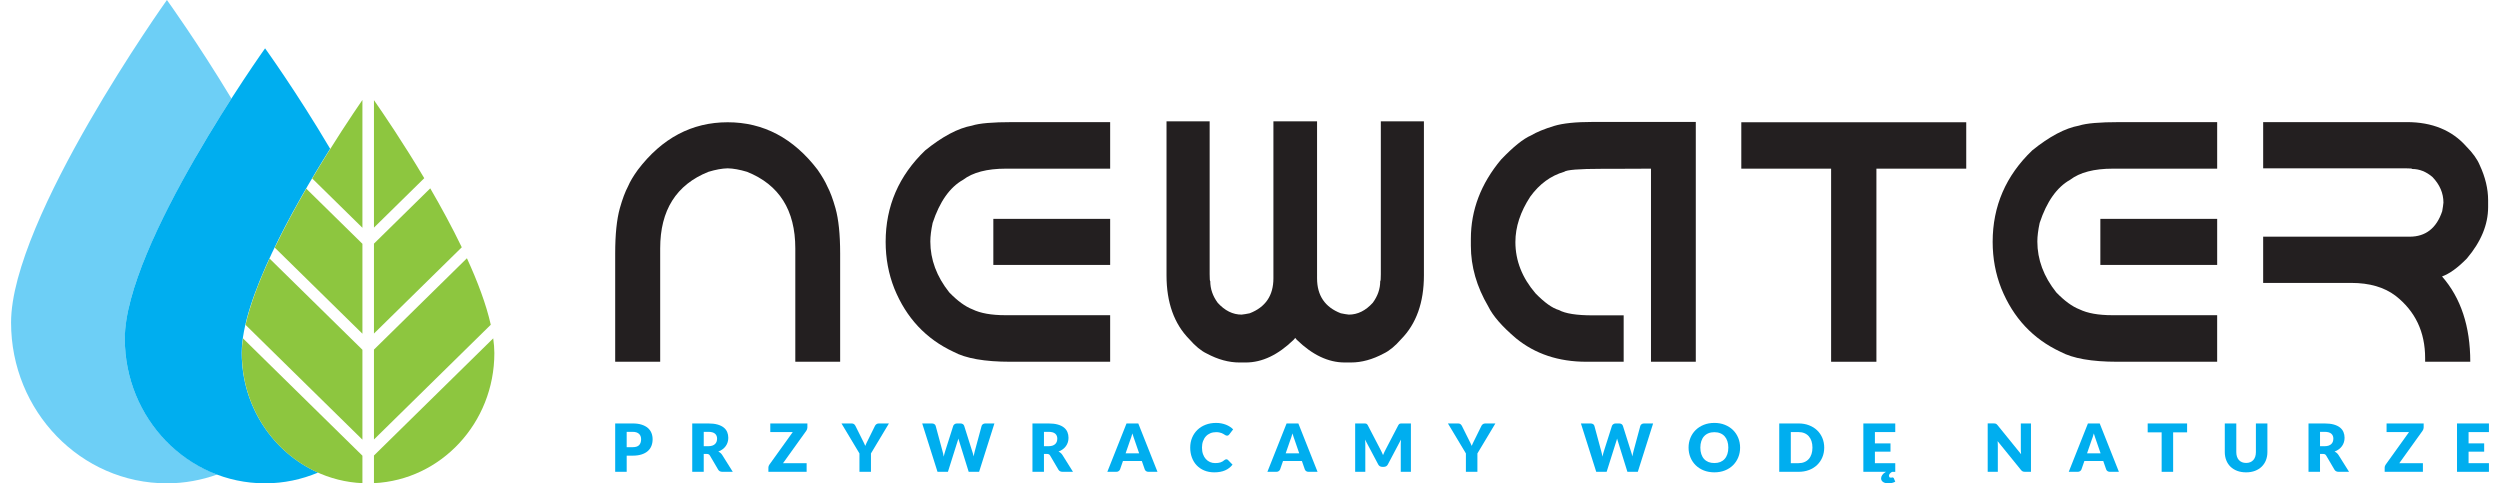
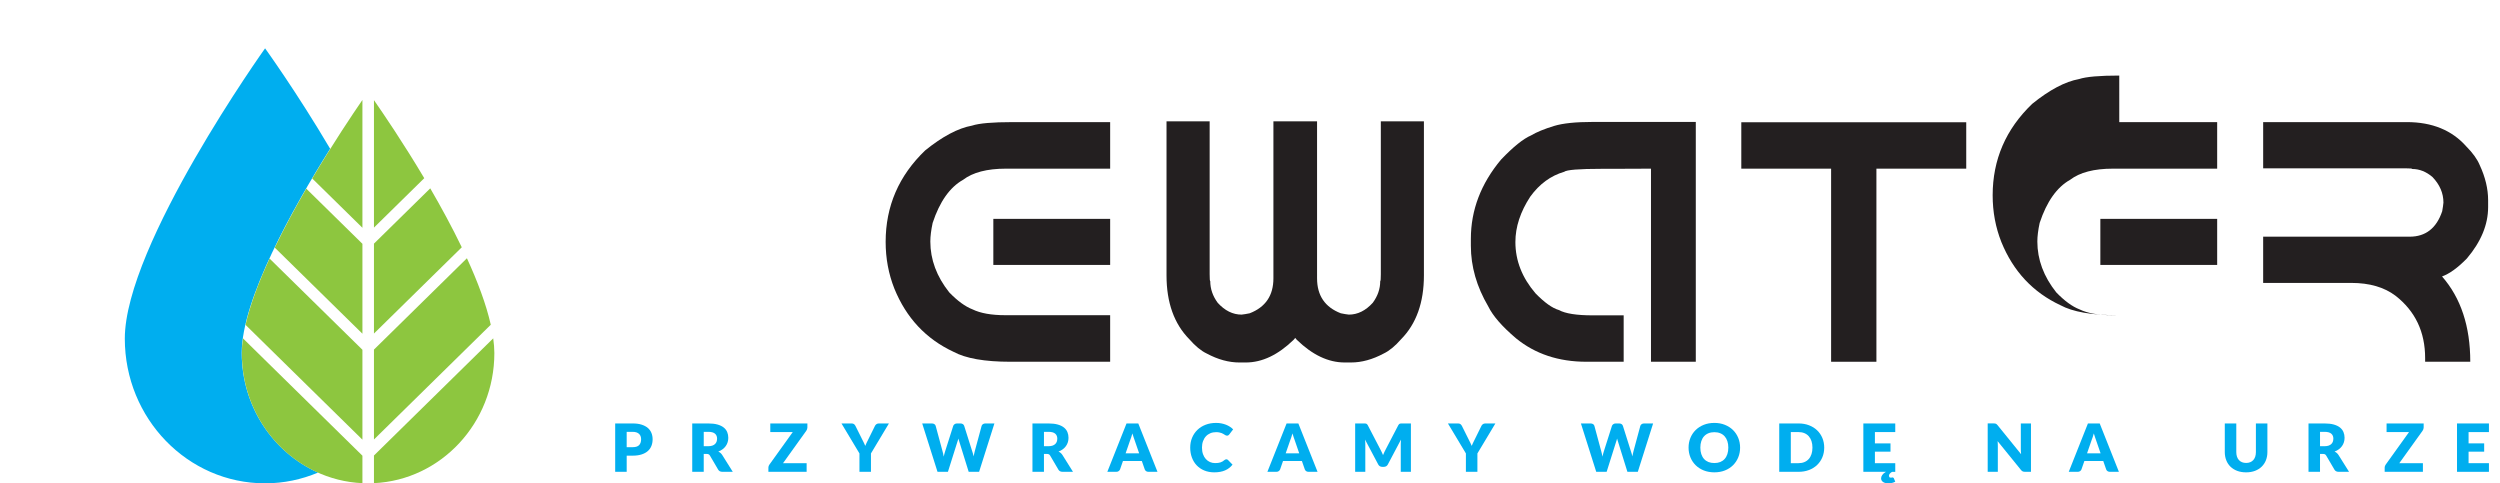
<svg xmlns="http://www.w3.org/2000/svg" id="Layer_1" version="1.1" viewBox="0 0 300 58.518" with="300" height="58">
-   <path d="M26.682,11.935C22.564,5.117,18.87,0,18.87,0,18.87,0,0,26.458,0,39.051c0,10.75,8.456,19.467,18.87,19.467,2.139,0,4.184-.39,6.098-1.069-6.521-2.445-11.192-8.877-11.192-16.451,0-7.723,7.881-21.233,12.906-29.062" fill="#6dcff6" />
  <path d="M38.632,18.011c-4.032-6.834-7.878-12.159-7.878-12.159,0,0-16.982,23.813-16.982,35.146,0,9.676,7.608,17.52,16.982,17.52,2.272,0,4.436-.469,6.417-1.304-5.435-2.417-9.244-7.989-9.244-14.484s6.202-17.55,10.705-24.719" fill="#00aeef" />
  <path d="M42.539,27.577v-15.475c-1.136,1.649-3.541,5.223-6.078,9.505l6.078,5.97h0ZM31.925,29.978l10.615,10.425v-10.885l-6.8-6.678c-1.319,2.278-2.641,4.711-3.815,7.138M58.376,40.964l-14.44,14.184v3.349c8.11-.382,14.577-7.286,14.577-15.749,0-.564-.053-1.165-.138-1.785M28.387,39.329l14.152,13.901v-10.884l-11.242-11.042c-1.298,2.82-2.351,5.582-2.911,8.026M27.94,42.749c0,8.473,6.48,15.379,14.599,15.75v-3.328l-14.459-14.202c-.087.622-.14,1.22-.14,1.78M50.751,22.803l-6.815,6.694v10.885l10.632-10.443c-1.173-2.431-2.497-4.862-3.817-7.136M43.936,12.125v15.431l6.09-5.983c-2.532-4.255-4.939-7.795-6.09-9.448M55.192,31.267l-11.256,11.058v10.884l14.143-13.892c-.552-2.467-1.596-5.235-2.887-8.05" fill="#8dc63f" />
  <path d="M118.925,26.501h14.144v5.578h-14.144v-5.578h0ZM121.217,14.783h11.852v5.637h-12.624c-2.277,0-4.006.451-5.184,1.35-1.602.899-2.83,2.638-3.682,5.215-.188.872-.282,1.625-.282,2.255,0,2.189.765,4.242,2.292,6.161,1.001,1.034,1.942,1.719,2.818,2.055.963.469,2.285.705,3.963.705h12.698v5.637h-12.096c-3.094,0-5.386-.403-6.876-1.208-3.33-1.556-5.716-4.108-7.156-7.652-.702-1.771-1.053-3.657-1.053-5.657,0-4.323,1.597-8.015,4.79-11.074,2.091-1.692,3.982-2.692,5.673-3,.864-.283,2.485-.423,4.865-.423" fill="#231f20" />
  <path d="M191.465,14.763h12.508v29.035h-5.426v-23.378l-4.847.02h-1.164c-2.703,0-4.207.122-4.508.363-1.616.471-2.981,1.47-4.093,3-1.203,1.84-1.804,3.672-1.804,5.497,0,2.255.814,4.329,2.441,6.222,1.089,1.115,2.029,1.786,2.818,2.013.789.43,2.147.645,4.076.645h3.774v5.618h-4.526c-3.357,0-6.193-.947-8.509-2.839-1.678-1.422-2.799-2.711-3.362-3.865-1.403-2.39-2.103-4.833-2.103-7.33v-.845c0-3.49,1.22-6.691,3.661-9.604,1.478-1.544,2.688-2.518,3.627-2.92.677-.404,1.609-.787,2.798-1.149,1.064-.322,2.612-.482,4.64-.482" fill="#231f20" />
  <polygon points="209.483 14.802 209.483 20.42 220.356 20.42 220.356 43.798 225.841 43.798 225.841 20.42 236.716 20.42 236.716 14.802 209.483 14.802 209.483 14.802" fill="#231f20" />
-   <path d="M252.953,26.501h14.144v5.578h-14.144v-5.578h0ZM255.245,14.783h11.852v5.637h-12.623c-2.279,0-4.007.451-5.183,1.35-1.603.899-2.83,2.638-3.683,5.215-.189.872-.282,1.625-.282,2.255,0,2.189.765,4.242,2.292,6.161,1.001,1.034,1.941,1.719,2.817,2.055.964.469,2.285.705,3.963.705h12.698v5.637h-12.096c-3.094,0-5.385-.403-6.875-1.208-3.33-1.556-5.716-4.108-7.156-7.652-.702-1.771-1.053-3.657-1.053-5.657,0-4.323,1.597-8.015,4.791-11.074,2.092-1.692,3.982-2.692,5.673-3,.862-.283,2.485-.423,4.864-.423" fill="#231f20" />
+   <path d="M252.953,26.501h14.144v5.578h-14.144v-5.578h0ZM255.245,14.783h11.852v5.637h-12.623c-2.279,0-4.007.451-5.183,1.35-1.603.899-2.83,2.638-3.683,5.215-.189.872-.282,1.625-.282,2.255,0,2.189.765,4.242,2.292,6.161,1.001,1.034,1.941,1.719,2.817,2.055.964.469,2.285.705,3.963.705h12.698h-12.096c-3.094,0-5.385-.403-6.875-1.208-3.33-1.556-5.716-4.108-7.156-7.652-.702-1.771-1.053-3.657-1.053-5.657,0-4.323,1.597-8.015,4.791-11.074,2.092-1.692,3.982-2.692,5.673-3,.862-.283,2.485-.423,4.864-.423" fill="#231f20" />
  <path d="M272.664,14.783h17.394c3.068,0,5.473.986,7.214,2.96.776.779,1.314,1.53,1.615,2.255.675,1.45,1.014,2.866,1.014,4.248v.826c0,2.122-.858,4.195-2.573,6.223-1.103,1.126-2.103,1.851-3.006,2.175,2.279,2.604,3.418,6.047,3.418,10.328h-5.465v-.443c0-3.168-1.196-5.684-3.588-7.551-1.365-1.033-3.149-1.551-5.354-1.551h-10.669v-5.597h17.733c1.939,0,3.255-1.028,3.944-3.081.074-.416.126-.766.15-1.047,0-1.14-.444-2.175-1.333-3.102-.763-.645-1.578-.966-2.441-.966,0-.053-.264-.08-.789-.08h-17.263v-5.597h0Z" fill="#231f20" />
  <path d="M165.839,14.692v18.505c0,.565-.024.846-.074.846,0,.927-.3,1.799-.902,2.617-.865.953-1.83,1.43-2.893,1.43-.264-.026-.589-.08-.977-.161-1.917-.738-2.874-2.149-2.874-4.228V14.692h-5.222s-.062,0-.062,0v19.009c0,2.08-.958,3.49-2.874,4.229-.388.08-.714.134-.978.161-1.062,0-2.028-.477-2.892-1.43-.602-.818-.902-1.691-.902-2.617-.051,0-.074-.282-.074-.846V14.692h-5.222v18.646c0,3.288.92,5.866,2.76,7.732.727.832,1.427,1.409,2.103,1.73,1.352.725,2.674,1.087,3.964,1.087h.769c1.979,0,3.914-.919,5.805-2.757.066-.074.118-.144.18-.218.063.073.114.143.18.217,1.89,1.838,3.825,2.757,5.804,2.757h.77c1.29,0,2.611-.362,3.963-1.087.677-.322,1.377-.899,2.103-1.73,1.841-1.867,2.762-4.444,2.762-7.733V14.692h-5.223Z" fill="#231f20" />
-   <path d="M97.655,20.562c.538.779.927,1.442,1.165,1.993.35.658.681,1.543.995,2.659.375,1.341.564,3.168.564,5.476v13.108h-5.43v-13.732c0-4.619-1.946-7.705-5.841-9.263-.89-.267-1.671-.409-2.348-.423-.676.014-1.453.156-2.329.423-3.895,1.558-5.841,4.644-5.841,9.263v13.732h-5.448v-13.108c0-2.308.189-4.135.563-5.476.314-1.115.645-2.001.996-2.659.238-.564.633-1.229,1.184-1.993,2.918-3.839,6.544-5.759,10.876-5.759s7.965,1.92,10.895,5.759" fill="#231f20" />
  <path d="M74.535,54.141h.726c.362,0,.623-.084.781-.253.16-.168.239-.404.239-.708,0-.133-.02-.255-.061-.364-.042-.111-.104-.205-.188-.284-.084-.079-.19-.14-.318-.184-.127-.043-.278-.063-.454-.063h-.726v1.856h0ZM74.535,55.167v1.957h-1.393v-5.856h2.119c.422,0,.786.048,1.088.147.304.098.554.232.749.403.197.171.342.374.435.607.093.233.14.485.14.755,0,.293-.048.56-.144.804-.096.244-.243.454-.44.627-.198.175-.449.311-.753.409-.303.098-.662.147-1.076.147h-.726Z" fill="#00aeef" />
  <path d="M83.862,54.022h.56c.19,0,.353-.024.485-.072.133-.047.242-.112.327-.196.085-.082.147-.179.186-.29.038-.111.058-.231.058-.36,0-.257-.086-.459-.257-.603-.172-.146-.438-.218-.798-.218h-.56v1.738h0ZM83.862,54.957v2.166h-1.392v-5.855h1.952c.435,0,.805.044,1.111.13.306.087.556.208.75.364.193.155.333.339.421.551.088.211.132.441.132.69,0,.191-.026.371-.079.539-.052.169-.13.324-.232.468-.102.143-.23.271-.381.383-.15.112-.322.205-.517.277.093.045.181.101.263.169.081.068.15.149.212.246l1.277,2.037h-1.261c-.234,0-.401-.085-.503-.256l-.997-1.7c-.044-.076-.096-.129-.154-.161-.059-.033-.143-.048-.25-.048h-.354Z" fill="#00aeef" />
  <polygon points="96.412 51.268 96.412 51.758 96.376 51.963 96.279 52.153 93.463 56.078 96.321 56.078 96.321 57.124 91.691 57.124 91.691 56.601 91.724 56.418 91.814 56.251 94.64 52.313 91.921 52.313 91.921 51.268 96.412 51.268 96.412 51.268" fill="#00aeef" />
  <path d="M104.108,54.897v2.228h-1.393v-2.228l-2.175-3.629h1.228c.121,0,.217.027.287.082.072.056.131.126.173.211l.85,1.705c.069.137.131.263.189.378.057.115.108.229.152.342.041-.115.091-.231.148-.347.058-.115.121-.238.186-.372l.841-1.705.067-.105.099-.093.129-.069.158-.025h1.236l-2.175,3.629h0Z" fill="#00aeef" />
  <path d="M110.312,51.268h1.171c.121,0,.221.026.302.081.081.053.134.124.159.212l.825,3.055c.027.099.054.205.082.317.026.112.048.231.062.354.027-.127.057-.245.092-.356.033-.111.063-.217.093-.315l.972-3.055c.025-.075.078-.142.159-.202.082-.061.18-.091.295-.091h.412c.121,0,.22.025.298.078.08.053.133.123.163.215l.964,3.055c.03.094.062.193.095.299.033.106.062.219.086.341.023-.119.044-.231.067-.338.024-.107.048-.208.073-.302l.825-3.055c.022-.077.074-.146.156-.206.083-.058.182-.087.297-.087h1.096l-1.854,5.856h-1.261l-1.129-3.63-.059-.185c-.021-.066-.041-.137-.06-.212-.019.075-.039.146-.06.212l-.061.185-1.144,3.63h-1.262l-1.853-5.856h0Z" fill="#00aeef" />
  <path d="M125.053,54.022h.56c.19,0,.351-.024.485-.072.133-.047.242-.112.327-.196.085-.082.147-.179.186-.29.038-.111.057-.231.057-.36,0-.257-.086-.459-.256-.603-.172-.146-.438-.218-.798-.218h-.56v1.738h0ZM125.053,54.957v2.166h-1.392v-5.855h1.952c.435,0,.805.044,1.11.13.307.087.557.208.751.364.193.155.334.339.421.551.088.211.131.441.131.69,0,.191-.025.371-.078.539-.052.169-.13.324-.232.468-.103.143-.231.271-.381.383-.15.112-.322.205-.517.277.093.045.181.101.262.169.082.068.151.149.213.246l1.276,2.037h-1.261c-.233,0-.401-.085-.502-.256l-.998-1.7c-.044-.076-.095-.129-.153-.161-.06-.033-.143-.048-.25-.048h-.354Z" fill="#00aeef" />
  <path d="M134.941,54.886h1.638l-.552-1.605c-.036-.101-.077-.221-.125-.359-.048-.139-.096-.288-.142-.448-.044.162-.09.314-.137.454-.047.139-.09.26-.131.361l-.552,1.597h0ZM138.797,57.124h-1.079c-.121,0-.219-.028-.299-.082-.078-.055-.132-.125-.162-.211l-.355-1.021h-2.281l-.355,1.021c-.026.075-.081.143-.161.203-.079.06-.176.091-.291.091h-1.088l2.324-5.856h1.425l2.324,5.856h0Z" fill="#00aeef" />
  <path d="M147.14,55.608l.099.018.095.063.551.566c-.242.307-.545.54-.908.697-.364.157-.794.235-1.291.235-.457,0-.865-.075-1.226-.227-.361-.15-.668-.36-.919-.626-.251-.266-.444-.583-.578-.948-.135-.366-.202-.763-.202-1.193,0-.437.077-.837.231-1.203.153-.365.369-.681.644-.946.275-.266.606-.472.99-.62.384-.147.809-.221,1.273-.221.225,0,.437.02.636.059.199.04.385.092.558.16.173.069.333.15.478.246.146.095.276.201.388.315l-.469.616-.107.101c-.042.031-.099.045-.173.045l-.14-.031-.14-.079-.163-.101c-.059-.036-.13-.07-.21-.101-.081-.031-.176-.057-.285-.078-.108-.022-.236-.033-.381-.033-.252,0-.484.043-.692.131-.209.088-.388.212-.537.374-.15.161-.266.359-.35.589-.084.229-.126.488-.126.775,0,.301.042.566.126.8.083.234.198.43.343.588.143.159.311.281.504.364.192.083.398.125.617.125.127,0,.242-.005.346-.019.105-.012.202-.033.291-.062.09-.03.175-.067.256-.114.08-.048.161-.105.245-.176l.107-.065.12-.027h0Z" fill="#00aeef" />
  <path d="M154.321,54.886h1.639l-.552-1.605c-.036-.101-.078-.221-.126-.359-.048-.139-.095-.288-.141-.448-.044.162-.09.314-.137.454-.046.139-.091.26-.13.361l-.553,1.597h0ZM158.177,57.124h-1.08c-.121,0-.219-.028-.298-.082-.078-.055-.132-.125-.163-.211l-.354-1.021h-2.282l-.354,1.021c-.026.075-.082.143-.16.203-.08.06-.177.091-.293.091h-1.087l2.324-5.856h1.425l2.324,5.856h0Z" fill="#00aeef" />
  <path d="M165.961,54.764c.051.11.1.223.146.337.047-.118.096-.232.149-.343.052-.111.105-.22.16-.323l1.541-2.958.085-.118.096-.063.122-.024.158-.004h1.063v5.856h-1.228v-3.368c0-.164.009-.34.024-.53l-1.59,3.01c-.049.094-.116.165-.199.214-.084.047-.18.073-.286.073h-.19c-.107,0-.202-.025-.285-.073-.084-.049-.151-.12-.201-.214l-1.598-3.015c.011.094.019.188.024.28.006.092.009.178.009.256v3.368h-1.228v-5.856h1.063l.158.004.121.024.098.063.085.118,1.544,2.97c.054.101.108.208.159.317" fill="#00aeef" />
  <path d="M177.532,54.897v2.228h-1.393v-2.228l-2.176-3.629h1.228c.121,0,.217.027.288.082.072.056.13.126.173.211l.85,1.705c.069.137.131.263.189.378.058.115.109.229.153.342.04-.115.09-.231.149-.347.057-.115.12-.238.185-.372l.841-1.705.067-.105.099-.093.128-.069.159-.025h1.236l-2.175,3.629h0Z" fill="#00aeef" />
  <path d="M190.064,51.268h1.171c.12,0,.221.026.302.081.082.053.135.124.16.212l.824,3.055c.027.099.054.205.082.317.027.112.049.231.062.354.027-.127.057-.245.092-.356.033-.111.063-.217.094-.315l.971-3.055c.025-.075.078-.142.16-.202.081-.061.179-.091.295-.091h.411c.121,0,.22.025.299.078.078.053.132.123.162.215l.964,3.055c.031.094.062.193.095.299.034.106.062.219.086.341.023-.119.045-.231.068-.338.024-.107.048-.208.072-.302l.824-3.055c.022-.077.074-.146.156-.206.083-.058.182-.087.298-.087h1.095l-1.853,5.856h-1.261l-1.129-3.63-.059-.185c-.021-.066-.041-.137-.059-.212-.02.075-.04.146-.061.212l-.06.185-1.145,3.63h-1.261l-1.854-5.856h0Z" fill="#00aeef" />
  <path d="M207.911,54.193c0-.288-.039-.549-.115-.781-.077-.232-.188-.428-.332-.589-.144-.161-.32-.284-.529-.369-.208-.086-.446-.13-.713-.13-.269,0-.509.044-.719.13-.21.085-.387.208-.531.369-.145.161-.255.357-.332.589-.077.232-.116.493-.116.781,0,.293.039.555.116.786.077.232.187.429.332.589.144.161.321.283.531.369.209.083.449.125.719.125.267,0,.505-.042.713-.125.209-.086.385-.208.529-.369.144-.16.255-.357.332-.589.076-.231.115-.493.115-.786M209.337,54.193c0,.424-.074.817-.224,1.182-.15.364-.362.681-.633.951-.273.27-.599.48-.983.633-.383.152-.808.228-1.275.228s-.893-.076-1.277-.228c-.384-.153-.713-.363-.986-.633-.274-.27-.486-.586-.635-.951-.15-.364-.225-.758-.225-1.182s.075-.817.225-1.182c.15-.364.362-.681.635-.948.273-.267.602-.478.986-.632.384-.153.81-.229,1.277-.229s.892.077,1.275.232c.384.154.71.365.983.633.271.267.483.584.633.95.15.363.224.757.224,1.176" fill="#00aeef" />
  <path d="M218.096,54.193c0-.288-.038-.55-.114-.783-.079-.234-.189-.43-.333-.594-.143-.162-.32-.286-.529-.373-.208-.088-.446-.131-.713-.131h-.93v3.765h.93c.267,0,.506-.043.713-.131.209-.086.386-.211.529-.374.145-.161.255-.359.333-.592.076-.233.114-.496.114-.788M219.521,54.193c0,.424-.075.814-.225,1.172-.15.357-.361.668-.633.929-.272.261-.599.464-.982.61-.382.147-.808.22-1.276.22h-2.33v-5.856h2.33c.468,0,.894.073,1.276.221.383.147.711.351.982.611.272.26.483.568.633.926.15.358.225.748.225,1.167" fill="#00aeef" />
  <path d="M227.818,57.796l.116.076.189.445c-.097.057-.216.104-.359.143-.143.039-.295.058-.457.058-.294,0-.517-.056-.671-.169-.151-.112-.228-.256-.228-.43,0-.136.046-.273.139-.41.092-.137.241-.266.447-.385h-2.735v-5.856h3.864v1.046h-2.464v1.366h1.887v1.004h-1.887v1.395h2.464v1.046h-.38c-.107.056-.198.126-.274.21-.076.085-.112.179-.112.279l.055.155c.036.038.092.058.166.058l.1-.004.061-.009.042-.013.037-.005h0Z" fill="#00aeef" />
  <path d="M240.198,51.276l.111.029.095.063.103.108,2.851,3.517c-.012-.112-.019-.222-.025-.328-.005-.106-.008-.205-.008-.299v-3.099h1.228v5.856h-.724c-.108,0-.198-.016-.273-.047-.073-.033-.145-.092-.214-.178l-2.83-3.489c.007.102.014.203.021.3.005.098.007.189.007.275v3.138h-1.227v-5.856h.733l.152.009h0Z" fill="#00aeef" />
  <path d="M251.343,54.886h1.639l-.553-1.605c-.035-.101-.077-.221-.125-.359-.048-.139-.096-.288-.142-.448-.044.162-.089.314-.136.454-.046.139-.091.26-.132.361l-.551,1.597h0ZM255.199,57.124h-1.08c-.121,0-.219-.028-.298-.082-.078-.055-.133-.125-.163-.211l-.354-1.021h-2.282l-.355,1.021c-.027.075-.081.143-.16.203-.08.06-.177.091-.293.091h-1.087l2.323-5.856h1.426l2.324,5.856h0Z" fill="#00aeef" />
-   <polygon points="258.684 51.268 258.684 52.345 260.374 52.345 260.374 57.124 261.766 57.124 261.766 52.345 263.456 52.345 263.456 51.268 258.684 51.268 258.684 51.268" fill="#00aeef" />
  <path d="M270.599,56.05c.188,0,.354-.03.501-.091.147-.06.271-.146.372-.259.101-.112.179-.249.233-.411.053-.163.081-.347.081-.554v-3.468h1.392v3.468c0,.359-.06.689-.179.99-.12.3-.291.557-.514.775-.223.217-.493.385-.811.507-.319.12-.677.18-1.076.18s-.761-.061-1.079-.18c-.318-.121-.589-.29-.812-.507-.222-.217-.392-.475-.509-.775-.119-.301-.179-.631-.179-.99v-3.468h1.393v3.464c0,.207.027.391.08.552.055.163.132.3.234.414.101.113.226.201.372.261.147.061.314.091.5.091" fill="#00aeef" />
  <path d="M279.548,54.022h.559c.19,0,.352-.024.485-.072.134-.047.242-.112.327-.196.085-.082.147-.179.186-.29.038-.111.058-.231.058-.36,0-.257-.086-.459-.257-.603-.172-.146-.438-.218-.798-.218h-.559v1.738h0ZM279.548,54.957v2.166h-1.393v-5.855h1.952c.435,0,.805.044,1.112.13.305.087.556.208.749.364.193.155.334.339.421.551.088.211.132.441.132.69,0,.191-.025.371-.079.539-.052.169-.13.324-.232.468-.103.143-.23.271-.381.383-.15.112-.322.205-.517.277.093.045.181.101.263.169.081.068.15.149.212.246l1.277,2.037h-1.261c-.234,0-.401-.085-.503-.256l-.997-1.7c-.044-.076-.096-.129-.154-.161-.059-.033-.143-.048-.25-.048h-.353Z" fill="#00aeef" />
  <polygon points="292.097 51.268 292.097 51.758 292.062 51.963 291.965 52.153 289.148 56.078 292.006 56.078 292.006 57.124 287.376 57.124 287.376 56.601 287.409 56.418 287.5 56.251 290.325 52.313 287.607 52.313 287.607 51.268 292.097 51.268 292.097 51.268" fill="#00aeef" />
  <polygon points="296.135 51.268 296.135 57.124 300 57.124 300 56.078 297.535 56.078 297.535 54.684 299.423 54.684 299.423 53.68 297.535 53.68 297.535 52.314 300 52.314 300 51.268 296.135 51.268 296.135 51.268" fill="#00aeef" />
</svg>